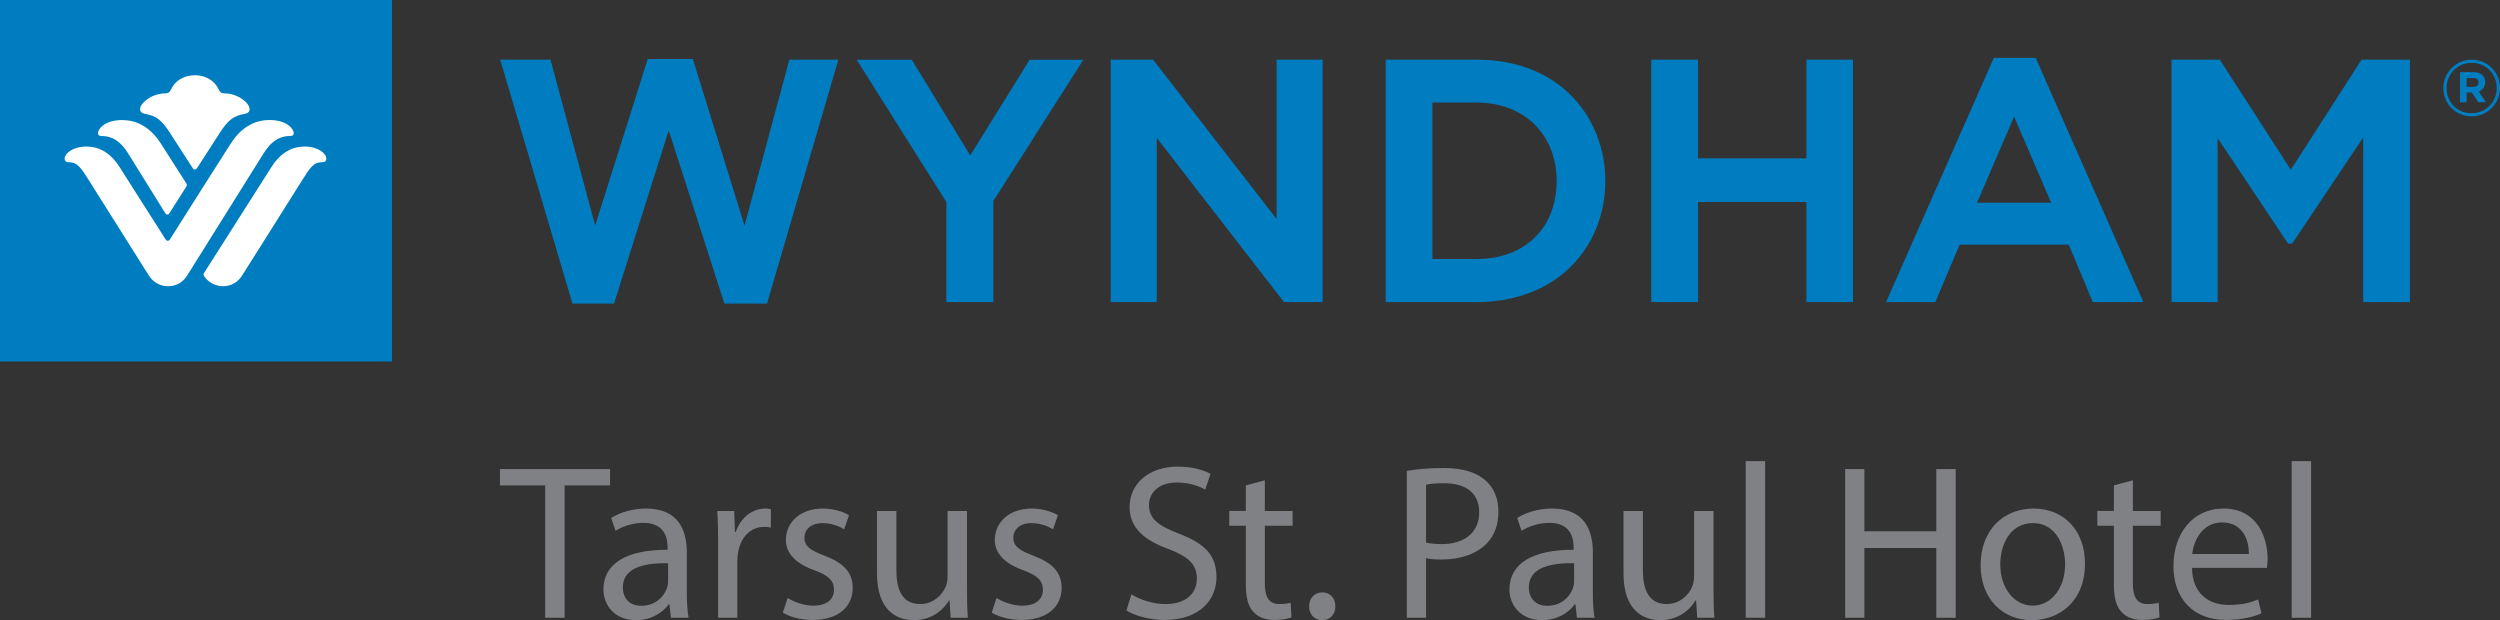
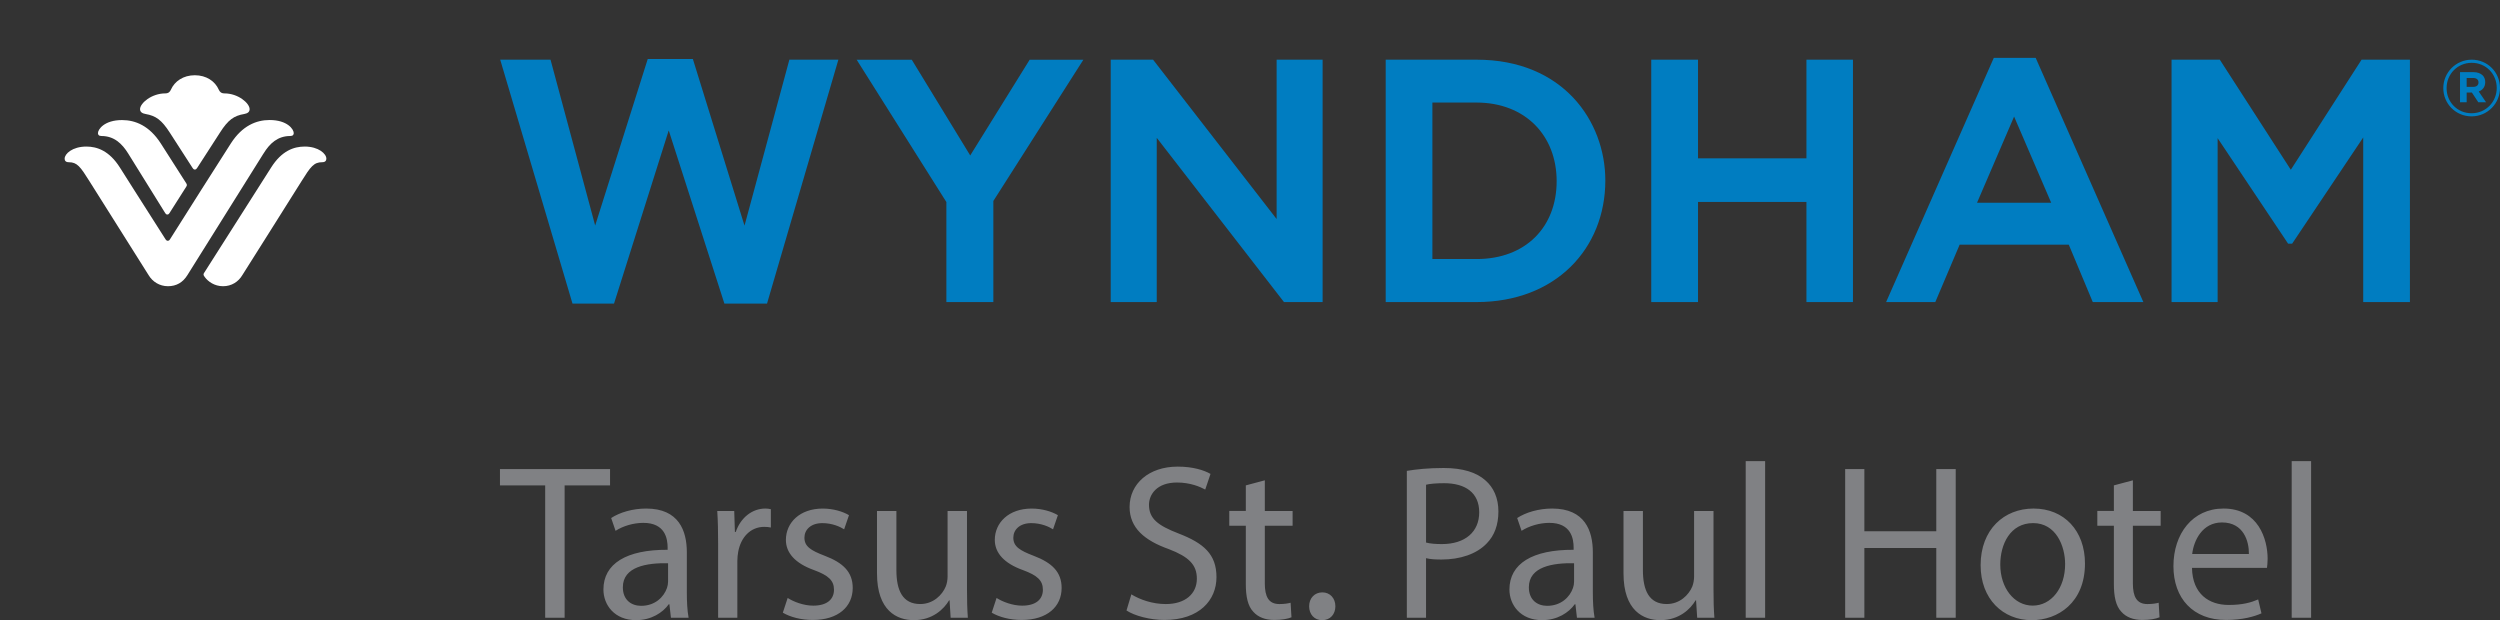
<svg xmlns="http://www.w3.org/2000/svg" id="Layer_1" version="1.1" viewBox="0 0 1063.18 263.74">
  <rect x="0" y="0" width="1063.18" height="263.74" fill="#333333" stroke="none" />
  <defs>
    <style>
      .st0 {
        fill: #fff;
      }

      .st1 {
        fill: #007dc1;
      }

      .st2 {
        fill: #808184;
      }
    </style>
  </defs>
  <path class="st1" d="M872.32,86.23h-31.55l15.77-36.65,15.78,36.65ZM865.72,24.61h-17.81l-45.8,103.85h20.92l10.35-24.4h46.42l10.2,24.4h21.51l-45.79-103.85Z" />
  <path class="st1" d="M627.96,110.15h-18.8V43.59h18.8v.02c20.73.04,34.04,14.04,34.04,33.45s-13.1,33.1-34.04,33.1M627.96,25.38h-38.66v103.08h38.66c33.69,0,54.74-22.81,54.74-51.71,0-25.25-18.02-51.37-54.74-51.37" />
  <polygon class="st1" points="412.61 66.11 387.74 25.39 364.31 25.39 402.47 85.93 402.47 128.47 422.44 128.47 422.44 85.48 460.73 25.39 437.89 25.39 412.61 66.11" />
  <polygon class="st1" points="326.19 129.12 356.54 25.37 335.7 25.37 316.62 95.96 294.65 25.08 275.47 25.08 253.11 95.91 234.12 25.37 212.72 25.37 243.47 129.12 261.12 129.12 284.39 55.46 308.07 129.12 326.19 129.12" />
  <polygon class="st1" points="542.91 93.15 490.37 25.38 472.36 25.38 472.36 75.71 472.36 128.46 491.93 128.46 491.93 58.61 546.04 128.46 562.47 128.46 562.47 77.11 562.47 25.38 542.91 25.38 542.91 93.15" />
  <polygon class="st1" points="788.01 128.46 788.01 75.71 788.01 25.38 768.23 25.38 768.23 67.34 722.12 67.34 722.12 25.38 702.23 25.38 702.23 74.31 702.23 128.46 722.12 128.46 722.12 85.88 768.23 85.88 768.23 128.46 788.01 128.46" />
  <polygon class="st1" points="974.22 72.2 944.02 25.38 923.5 25.38 923.5 72.91 923.5 128.46 943.09 128.46 943.09 58.75 973.07 103.63 974.78 103.63 1005.01 58.45 1005.01 128.46 1024.87 128.46 1024.87 71.51 1024.87 25.38 1004.31 25.38 974.22 72.2" />
  <path class="st1" d="M1051.82,36.94c1.44,0,2.21-.77,2.21-1.83v-.07c0-1.24-.88-1.87-2.27-1.87h-2.76v3.77h2.82ZM1046.17,30.68h5.7c1.73,0,3.05.49,3.96,1.39.69.7,1.06,1.67,1.06,2.8v.06c0,2.06-1.12,3.37-2.76,3.97l3.13,4.6h-3.3l-2.73-4.14h-2.23v4.14h-2.83v-12.83ZM1061.79,37.43v-.06c0-5.89-4.57-10.66-10.63-10.66s-10.69,4.83-10.69,10.72v.07c0,5.9,4.55,10.66,10.62,10.66s10.7-4.83,10.7-10.73M1039.07,37.5v-.07c0-6.55,5.32-12.05,12.09-12.05s12.01,5.43,12.01,11.99v.06c0,6.57-5.32,12.06-12.08,12.06s-12.02-5.43-12.02-11.99" />
-   <rect class="st1" width="166.71" height="153.73" />
  <g>
    <path class="st0" d="M129.53,62.33c-4.49,0-9.73,1.75-14.25,8.95,0,0-28.03,44.08-28.23,44.38-.2.32-.49.66-.49,1.07,0,.35.22.66.49,1.04,1.4,1.95,4.15,3.95,7.8,3.95s6.55-1.91,8.2-4.7c0,0,22.18-35.11,25.09-39.82,3.97-6.36,5.32-8.22,8.9-8.22,1.41,0,1.75-.79,1.75-1.53,0-2.03-3.29-5.13-9.25-5.13" />
    <path class="st0" d="M83.88,71.37c.29-.45,5.78-8.92,9.66-14.97,3.46-5.44,5.91-7.17,10.36-7.93,1.32-.24,2.26-.81,2.26-2.05,0-2.49-4.82-6.7-10.7-6.7-1.35,0-2.01-.66-2.4-1.54-1.57-3.64-5.32-6.18-10.2-6.18s-8.59,2.53-10.2,6.18c-.37.88-1.05,1.54-2.37,1.54-5.86,0-10.73,4.19-10.73,6.7,0,1.24.97,1.81,2.3,2.05,4.44.77,6.87,2.53,10.35,7.93,3.88,6.05,9.34,14.52,9.65,14.97.45.68.69.73,1,.73s.58-.05,1.01-.73" />
    <path class="st0" d="M41.65,56.6c0,.65.34,1.24,1.49,1.24,5.36,0,8.74,3.2,11.38,7.45,2.61,4.25,15.62,25.15,15.78,25.4.23.36.49.54.85.54.45,0,.7-.24.88-.54.2-.29,7.05-11.08,7.19-11.31.14-.24.25-.44.25-.69s-.09-.44-.22-.67c-.14-.22-8.38-13.18-10.85-16.99-4.83-7.54-10.84-9.97-16.5-9.97-7.52,0-10.25,3.95-10.25,5.56" />
    <path class="st0" d="M112.07,65.29c2.61-4.26,5.99-7.45,11.35-7.45,1.16,0,1.5-.58,1.5-1.24,0-1.62-2.71-5.56-10.27-5.56-5.66,0-11.65,2.43-16.48,9.96-2.48,3.81-21.71,34.13-25.79,40.63-.16.29-.45.77-1,.77-.5,0-.77-.29-1.07-.77-8.26-12.91-19.3-30.35-19.3-30.35-4.54-7.21-9.78-8.95-14.27-8.95-5.98,0-9.25,3.1-9.25,5.13,0,.73.32,1.53,1.76,1.53,3.56,0,4.91,1.86,8.88,8.22,2.93,4.71,25.08,39.82,25.08,39.82,1.67,2.78,4.64,4.69,8.23,4.69s6.34-1.63,8.23-4.67c1.92-3.02,29.76-47.51,32.39-51.76" />
    <path class="st2" d="M974.59,262.71h8.26v-66.61h-8.26v66.61ZM932.28,235.6c.65-5.72,4.31-13.42,12.67-13.42,9.29,0,11.53,8.16,11.44,13.42h-24.11ZM964.08,241.5c.09-.84.28-2.15.28-3.84,0-8.35-3.94-21.39-18.76-21.39-13.22,0-21.3,10.79-21.3,24.49s8.35,22.89,22.34,22.89c7.22,0,12.19-1.51,15.1-2.81l-1.4-5.91c-3.1,1.32-6.66,2.34-12.57,2.34-8.26,0-15.38-4.59-15.58-15.76h31.9ZM898.97,206.42v10.88h-7.04v6.28h7.04v24.77c0,5.35.84,9.38,3.19,11.82,1.97,2.26,5.07,3.48,8.91,3.48,3.19,0,5.72-.47,7.32-1.13l-.37-6.19c-1.03.28-2.63.56-4.78.56-4.6,0-6.19-3.19-6.19-8.82v-24.49h11.82v-6.28h-11.82v-13.04l-8.07,2.16ZM864.63,222.46c9.76,0,13.61,9.76,13.61,17.45,0,10.23-5.91,17.64-13.79,17.64s-13.79-7.51-13.79-17.45c0-8.63,4.22-17.64,13.97-17.64M864.82,216.27c-12.57,0-22.52,8.91-22.52,24.11,0,14.36,9.48,23.36,21.77,23.36,10.98,0,22.61-7.32,22.61-24.11,0-13.89-8.82-23.36-21.86-23.36M784.7,199.48v63.23h8.16v-29.65h30.59v29.65h8.26v-63.23h-8.26v26.46h-30.59v-26.46h-8.16ZM742.4,262.71h8.26v-66.61h-8.26v66.61ZM728.7,217.3h-8.25v27.86c0,1.5-.29,3.01-.75,4.22-1.51,3.66-5.35,7.5-10.89,7.5-7.5,0-10.13-5.81-10.13-14.44v-25.14h-8.25v26.54c0,15.95,8.54,19.89,15.66,19.89,8.07,0,12.85-4.78,15.01-8.44h.19l.47,7.41h7.32c-.29-3.56-.38-7.69-.38-12.39v-33.02ZM669.41,247.42c0,.84-.18,1.78-.46,2.62-1.32,3.85-5.07,7.6-10.98,7.6-4.22,0-7.79-2.53-7.79-7.88,0-8.82,10.23-10.41,19.23-10.23v7.88ZM678.14,262.71c-.57-3.09-.75-6.94-.75-10.88v-16.98c0-9.1-3.38-18.58-17.27-18.58-5.72,0-11.16,1.59-14.91,4.03l1.87,5.44c3.2-2.06,7.6-3.38,11.82-3.38,9.29,0,10.32,6.76,10.32,10.51v.94c-17.54-.1-27.3,5.91-27.3,16.89,0,6.56,4.7,13.03,13.89,13.03,6.47,0,11.35-3.19,13.89-6.75h.28l.65,5.72h7.51ZM606.46,206.14c1.41-.37,4.13-.65,7.69-.65,9.01,0,14.92,4.03,14.92,12.38s-6.01,13.51-15.85,13.51c-2.73,0-4.97-.18-6.76-.65v-24.58ZM598.29,262.71h8.16v-25.33c1.88.47,4.13.57,6.57.57,7.97,0,15.01-2.34,19.33-6.94,3.19-3.28,4.88-7.79,4.88-13.51s-2.06-10.23-5.54-13.22c-3.75-3.38-9.66-5.25-17.73-5.25-6.57,0-11.73.56-15.67,1.22v62.48ZM562.27,263.74c3.48,0,5.63-2.53,5.63-5.91s-2.25-5.91-5.53-5.91-5.63,2.44-5.63,5.91,2.25,5.91,5.53,5.91M529.81,206.42v10.88h-7.03v6.28h7.03v24.77c0,5.35.84,9.38,3.19,11.82,1.97,2.26,5.07,3.48,8.91,3.48,3.2,0,5.72-.47,7.32-1.13l-.37-6.19c-1.03.28-2.62.56-4.78.56-4.6,0-6.19-3.19-6.19-8.82v-24.49h11.82v-6.28h-11.82v-13.04l-8.07,2.16ZM479.06,259.62c3.38,2.25,10.04,4.03,16.13,4.03,14.92,0,22.14-8.45,22.14-18.21s-5.44-14.44-16.13-18.57c-8.73-3.37-12.57-6.28-12.57-12.2,0-4.31,3.28-9.47,11.91-9.47,5.72,0,9.95,1.87,12.01,3l2.25-6.66c-2.81-1.6-7.5-3.1-13.97-3.1-12.29,0-20.45,7.32-20.45,17.17,0,8.91,6.38,14.26,16.7,17.92,8.54,3.28,11.91,6.66,11.91,12.57,0,6.38-4.88,10.79-13.22,10.79-5.63,0-10.98-1.87-14.64-4.13l-2.06,6.86ZM421.74,260.55c3.19,1.88,7.79,3.1,12.76,3.1,10.79,0,16.98-5.63,16.98-13.61,0-6.75-4.03-10.69-11.92-13.69-5.91-2.26-8.62-3.94-8.62-7.69,0-3.38,2.72-6.19,7.6-6.19,4.22,0,7.51,1.5,9.29,2.63l2.06-6.01c-2.53-1.5-6.57-2.81-11.16-2.81-9.76,0-15.67,6.01-15.67,13.33,0,5.44,3.85,9.94,12.01,12.85,6.1,2.25,8.44,4.41,8.44,8.35s-2.81,6.76-8.82,6.76c-4.12,0-8.44-1.69-10.88-3.28l-2.06,6.28ZM411.23,217.3h-8.25v27.86c0,1.5-.29,3.01-.76,4.22-1.5,3.66-5.34,7.5-10.88,7.5-7.5,0-10.13-5.81-10.13-14.44v-25.14h-8.25v26.54c0,15.95,8.53,19.89,15.66,19.89,8.07,0,12.85-4.78,15.01-8.44h.19l.46,7.41h7.32c-.28-3.56-.37-7.69-.37-12.39v-33.02ZM332.9,260.55c3.19,1.88,7.79,3.1,12.76,3.1,10.79,0,16.98-5.63,16.98-13.61,0-6.75-4.03-10.69-11.92-13.69-5.91-2.26-8.62-3.94-8.62-7.69,0-3.38,2.72-6.19,7.6-6.19,4.22,0,7.5,1.5,9.29,2.63l2.06-6.01c-2.53-1.5-6.57-2.81-11.17-2.81-9.76,0-15.66,6.01-15.66,13.33,0,5.44,3.84,9.94,12,12.85,6.1,2.25,8.45,4.41,8.45,8.35s-2.81,6.76-8.82,6.76c-4.13,0-8.44-1.69-10.88-3.28l-2.06,6.28ZM305.41,262.71h8.16v-24.2c0-1.41.18-2.73.37-3.85,1.12-6.19,5.25-10.6,11.07-10.6,1.12,0,1.97.1,2.81.28v-7.78c-.75-.19-1.41-.29-2.35-.29-5.53,0-10.51,3.85-12.57,9.95h-.37l-.28-8.91h-7.22c.28,4.22.37,8.82.37,14.16v31.24ZM284.11,247.42c0,.84-.18,1.78-.46,2.62-1.32,3.85-5.07,7.6-10.98,7.6-4.22,0-7.79-2.53-7.79-7.88,0-8.82,10.23-10.41,19.23-10.23v7.88ZM292.84,262.71c-.57-3.09-.75-6.94-.75-10.88v-16.98c0-9.1-3.38-18.58-17.27-18.58-5.72,0-11.16,1.59-14.91,4.03l1.87,5.44c3.19-2.06,7.6-3.38,11.82-3.38,9.29,0,10.32,6.76,10.32,10.51v.94c-17.54-.1-27.3,5.91-27.3,16.89,0,6.56,4.69,13.03,13.89,13.03,6.47,0,11.35-3.19,13.89-6.75h.28l.65,5.72h7.51ZM231.86,262.71h8.26v-56.29h19.32v-6.94h-46.82v6.94h19.23v56.29Z" />
  </g>
</svg>